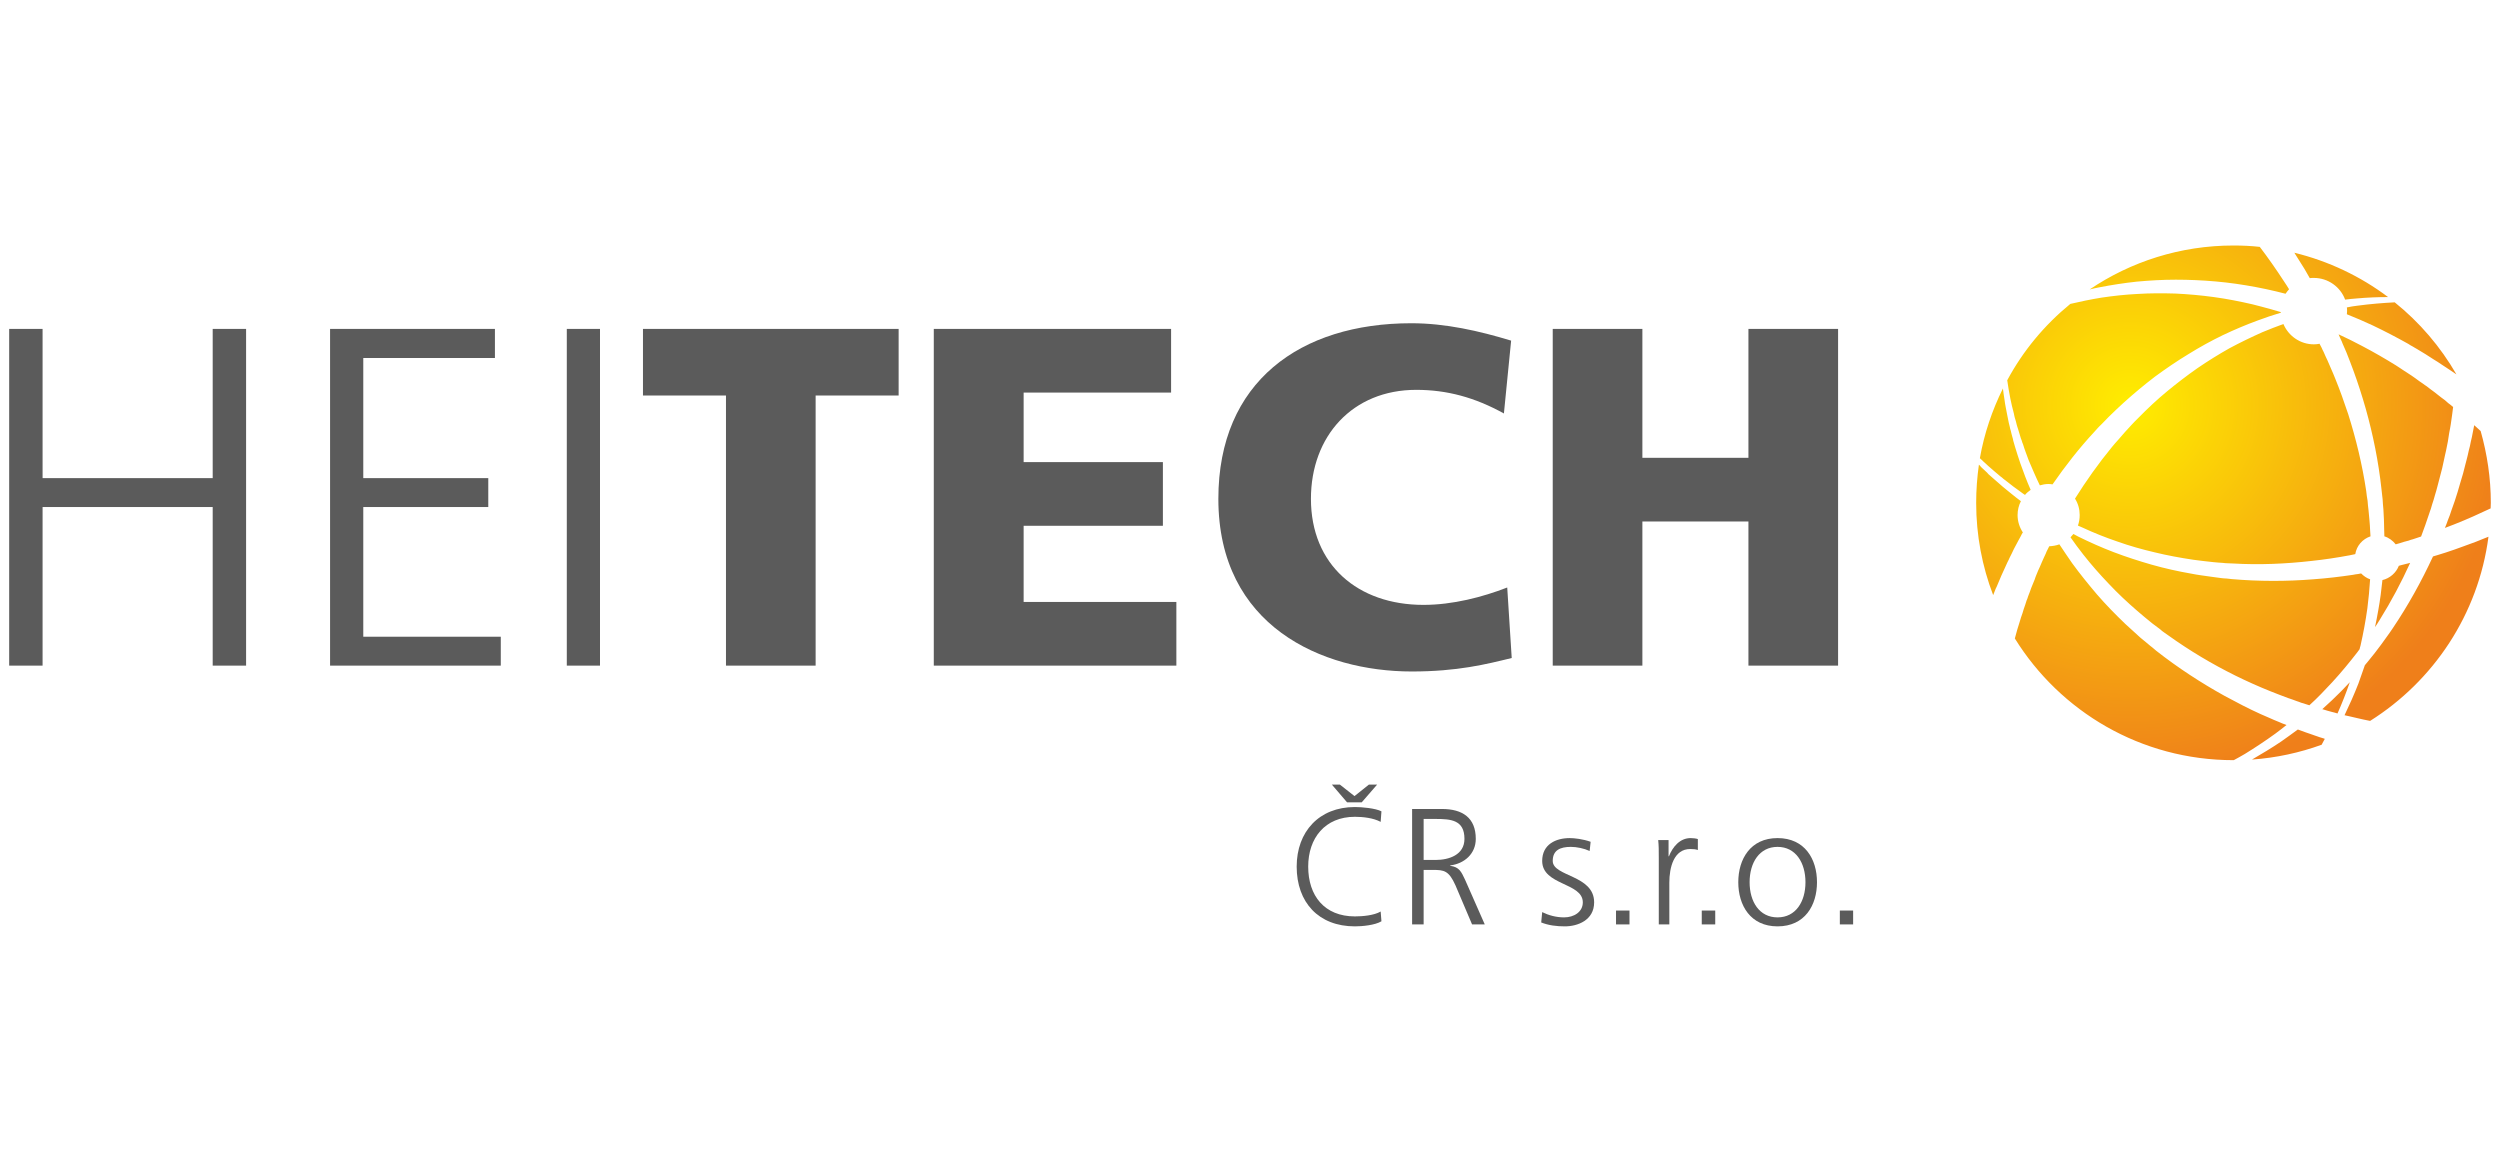
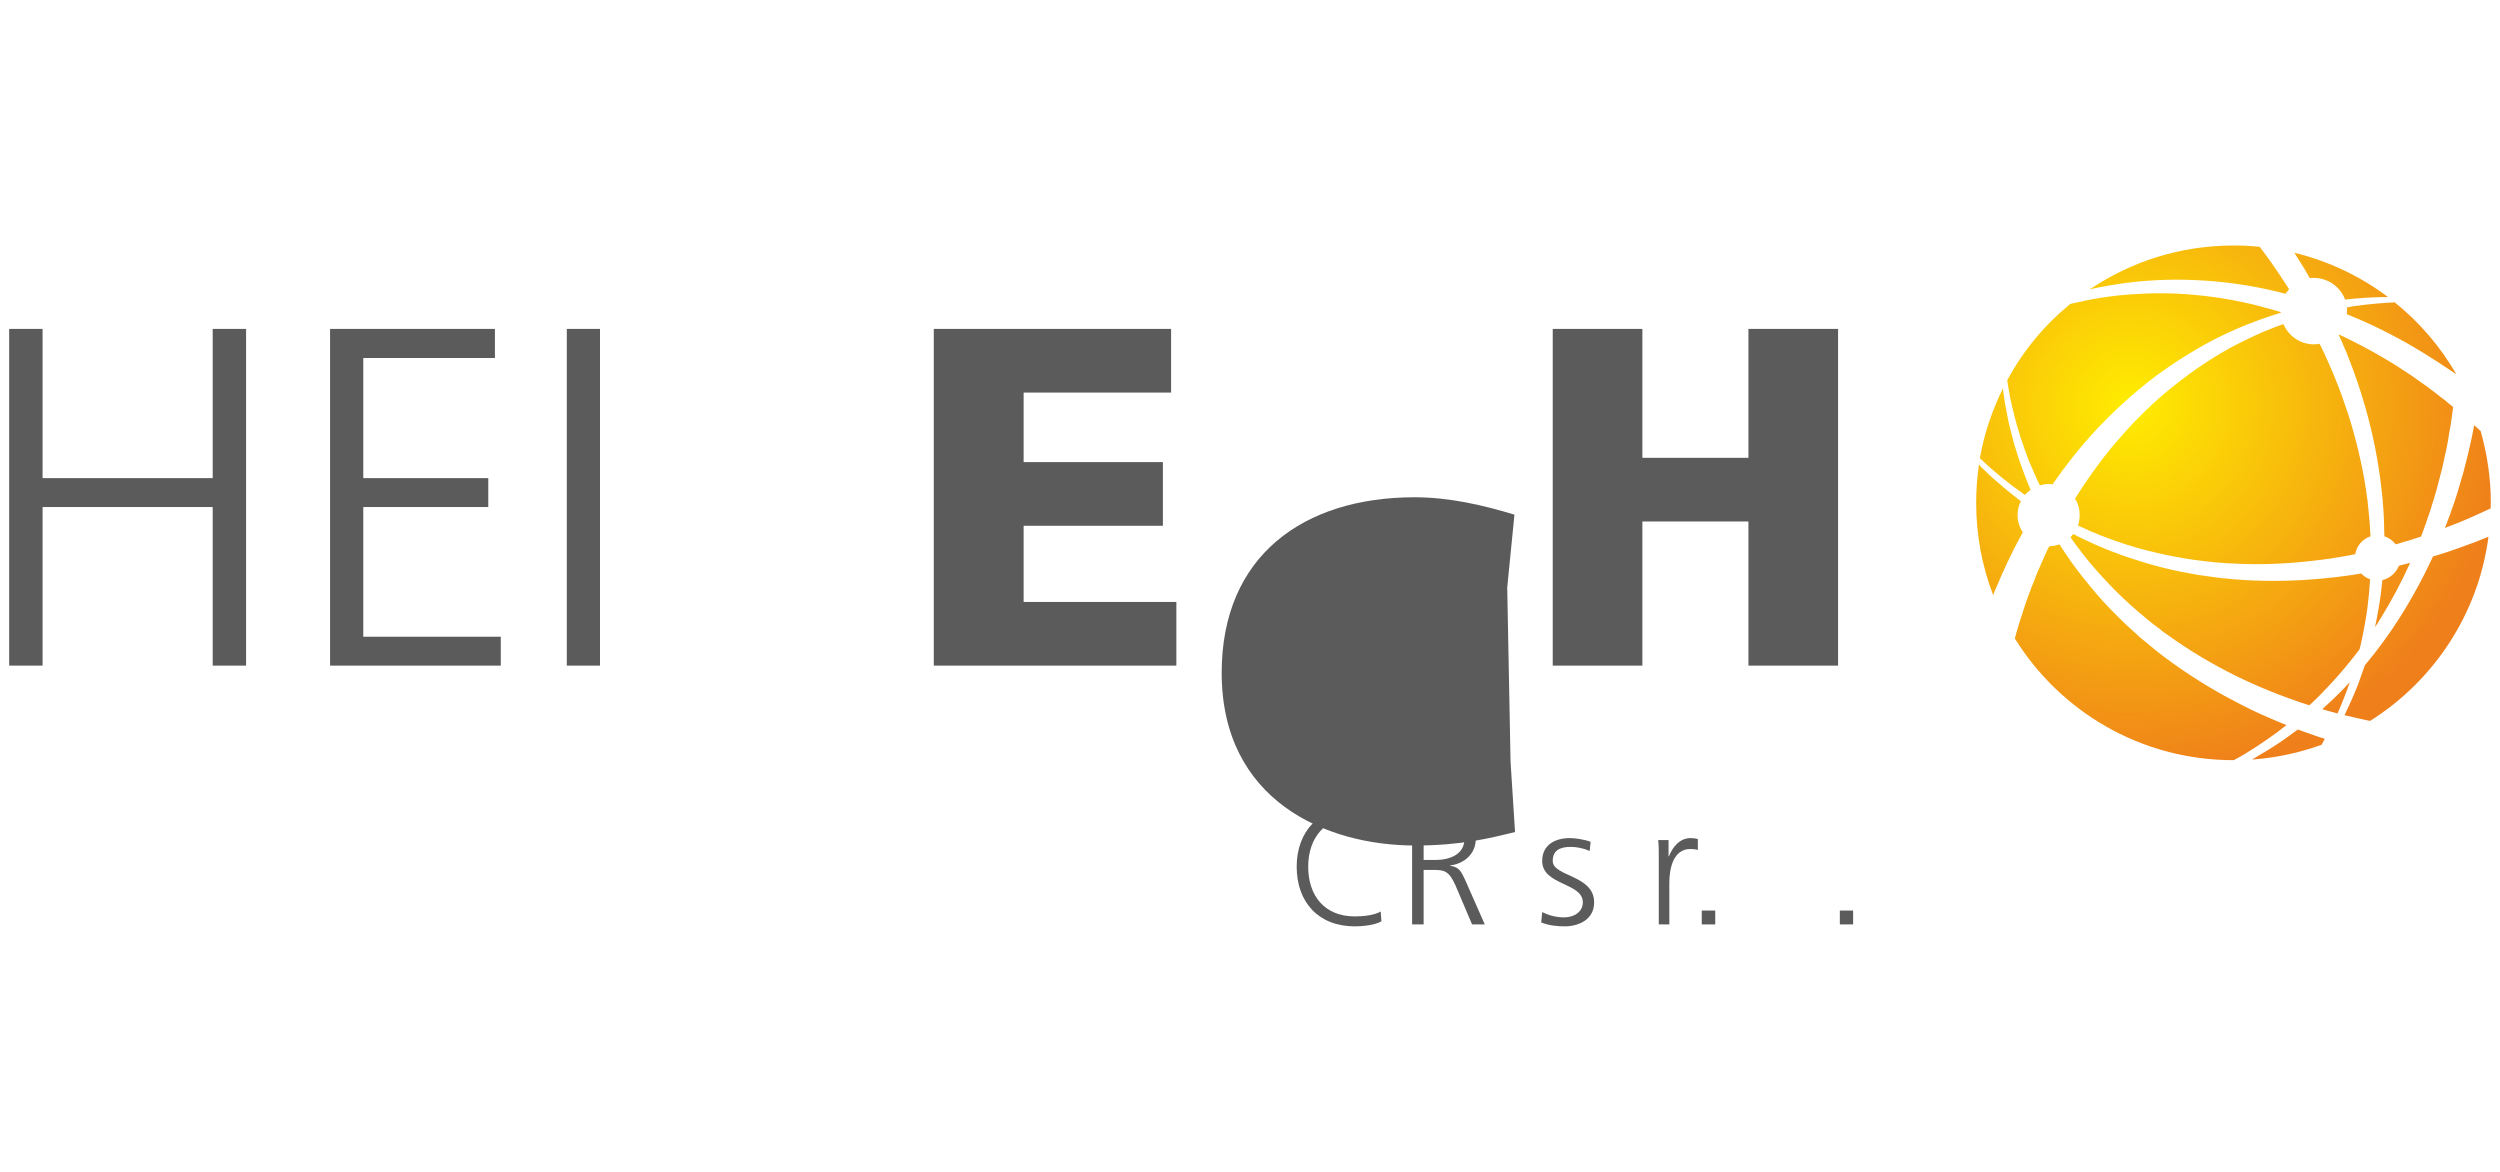
<svg xmlns="http://www.w3.org/2000/svg" xml:space="preserve" width="128mm" height="60mm" version="1.1" style="shape-rendering:geometricPrecision; text-rendering:geometricPrecision; image-rendering:optimizeQuality; fill-rule:evenodd; clip-rule:evenodd" viewBox="0 0 12800 6000">
  <defs>
    <style type="text/css">
   
    .fil1 {fill:#5B5B5B;fill-rule:nonzero}
    .fil0 {fill:url(#id0)}
   
  </style>
    <radialGradient id="id0" gradientUnits="userSpaceOnUse" gradientTransform="matrix(1.677 0.452 -0.452 1.677 -6449 -6333)" cx="10908.1" cy="2073.96" r="1106.73" fx="10908.1" fy="2073.96">
      <stop offset="0" style="stop-opacity:1; stop-color:#FFED00" />
      <stop offset="1" style="stop-opacity:1; stop-color:#EF7F1A" />
    </radialGradient>
  </defs>
  <g id="Vrstva_x0020_1">
    <g id="_708533488">
      <path class="fil0" d="M12752 2603c0,-9 1,-19 1,-28 0,-128 -19,-251 -52,-368 -11,-10 -22,-20 -33,-30l-3 15c-3,15 -6,30 -9,46 -4,15 -7,31 -10,46 -4,15 -8,31 -11,46 -2,8 -4,16 -6,24 -2,8 -4,15 -6,23 -4,16 -8,31 -12,47 -5,16 -9,32 -14,47 -2,8 -5,16 -7,24 -2,8 -5,16 -7,24 -5,16 -10,31 -15,47 -6,16 -11,32 -17,48 -3,8 -5,16 -8,24 -3,8 -6,16 -9,23 -5,14 -10,28 -16,42 16,-6 32,-12 47,-18 66,-26 128,-54 187,-82zm-2534 411c4,-7 7,-15 10,-22 6,-15 13,-30 19,-45 7,-15 14,-30 21,-46 3,-7 7,-15 10,-22 4,-8 8,-15 11,-23 8,-15 15,-30 22,-45 8,-15 16,-30 24,-45 4,-7 8,-15 12,-22 3,-6 6,-13 10,-18 -17,-26 -27,-56 -27,-89 0,-25 6,-50 17,-71 -8,-6 -17,-13 -25,-19 -23,-19 -47,-37 -69,-56l-16 -14 -8 -7 -8 -7c-11,-9 -21,-19 -32,-28l-8 -7 -7 -8 -15 -14 -15 -14 -7 -8 -5 -5c-9,64 -14,129 -14,196 0,166 31,326 87,472l4 -10c3,-8 6,-15 9,-23zm1685 769l-5 -2c-7,-2 -15,-5 -23,-7 -7,-3 -15,-5 -23,-8 -15,-5 -30,-11 -46,-16 -14,-5 -28,-10 -41,-15 -29,21 -57,42 -86,62 -49,33 -99,63 -149,92 125,-9 244,-35 357,-76l4 -8c4,-7 8,-15 12,-22zm493 -1036c15,-40 29,-79 42,-119 3,-8 5,-16 8,-23 2,-8 5,-16 7,-24 5,-15 10,-30 14,-46 5,-15 9,-31 13,-46 2,-8 4,-16 6,-23 2,-8 4,-16 6,-23 4,-16 8,-31 12,-46 3,-15 7,-31 10,-46 2,-7 3,-15 5,-23 2,-7 3,-15 5,-22 3,-15 6,-30 9,-45 2,-15 5,-30 7,-45 3,-15 6,-30 8,-44 4,-30 9,-59 12,-88l0 0c-8,-7 -16,-14 -25,-20 -6,-5 -11,-10 -17,-15 -7,-5 -13,-9 -19,-14 -12,-10 -24,-19 -37,-29 -12,-9 -25,-18 -37,-28 -7,-4 -13,-9 -20,-14 -6,-4 -13,-9 -19,-13 -13,-10 -26,-19 -39,-28 -14,-9 -27,-17 -40,-26 -7,-5 -14,-9 -21,-14 -7,-4 -13,-8 -20,-13 -55,-34 -112,-67 -171,-98 -39,-21 -80,-41 -121,-60l0 1c4,8 7,15 10,23 4,7 7,15 10,23 7,15 13,30 20,46 6,15 12,31 18,46 3,8 6,16 9,24 3,8 6,16 9,24 23,63 44,128 63,195 37,132 65,270 80,409l3 27c1,8 2,17 3,26 1,17 2,34 4,52 2,35 4,70 4,105 0,11 1,22 1,33 23,7 43,22 58,41 14,-4 29,-8 43,-13 8,-2 15,-4 23,-6 7,-3 14,-5 22,-7 14,-5 28,-9 42,-14zm-961 1145l2 0c19,-10 38,-21 57,-32 52,-32 105,-67 156,-104 19,-14 38,-29 57,-44 -14,-5 -27,-10 -40,-16 -16,-6 -31,-13 -47,-20 -7,-3 -15,-6 -23,-10 -7,-3 -15,-7 -23,-10 -62,-28 -123,-60 -184,-93 -121,-67 -239,-144 -350,-231l-20 -17c-7,-5 -14,-11 -21,-17l-40 -33c-26,-24 -52,-47 -78,-71 -50,-48 -99,-98 -144,-150 -45,-53 -88,-106 -128,-161 -22,-32 -44,-64 -65,-96 -16,6 -34,9 -52,10l-8 16c-4,7 -7,14 -10,22 -7,14 -13,29 -20,44 -6,14 -12,29 -19,43 -3,8 -6,15 -9,22 -3,7 -6,15 -8,22 -6,15 -12,29 -18,44 -5,14 -10,29 -16,43 -2,8 -5,15 -8,22 -2,7 -4,14 -7,22 -5,14 -10,28 -14,43 -5,14 -10,28 -14,43 -4,14 -9,28 -13,42 -4,15 -8,30 -12,44 232,374 646,623 1119,623zm646 -568c1,-6 3,-12 5,-19 14,-62 26,-126 35,-191 6,-49 11,-98 14,-148 -18,-6 -33,-17 -46,-30l-16 3c-8,1 -17,2 -25,4 -67,10 -135,18 -204,23 -137,11 -278,11 -417,-1l-27 -3c-8,0 -17,-1 -26,-2 -17,-2 -34,-5 -52,-7 -34,-5 -69,-9 -103,-16 -69,-12 -136,-27 -203,-46 -66,-19 -131,-40 -194,-64 -63,-24 -123,-51 -182,-80 -8,-4 -16,-9 -24,-13 -5,6 -10,12 -15,17 21,30 43,60 66,89 40,51 84,101 130,149 45,48 94,94 145,138 25,22 51,43 78,65l40 30c6,6 13,11 20,16l20 14c110,79 226,148 345,207 59,29 119,56 179,80 8,3 15,6 23,9 7,3 15,6 23,9 15,6 30,11 45,17 15,5 30,10 45,16 7,2 15,5 22,8 8,2 15,4 23,7 6,2 13,4 19,6 41,-37 79,-77 117,-118 45,-49 88,-101 129,-154l11 -15zm54 -609c-1,-33 -5,-67 -8,-101 -2,-17 -4,-33 -5,-50 -1,-9 -3,-17 -4,-25l-3 -25c-20,-134 -52,-266 -92,-393 -21,-63 -43,-125 -68,-186 -3,-7 -6,-15 -9,-22 -3,-8 -7,-15 -10,-23 -6,-15 -13,-29 -19,-44 -7,-15 -14,-29 -20,-44 -4,-7 -7,-14 -10,-21 -4,-7 -7,-14 -11,-21 -9,2 -19,3 -29,3 -70,0 -130,-43 -156,-104 -36,13 -72,27 -108,42 -56,25 -112,52 -168,82 -55,31 -110,65 -164,102 -53,37 -105,77 -156,119 -51,42 -100,88 -147,136 -24,23 -46,48 -69,73l-33 38c-6,6 -11,12 -17,19l-16 19c-69,84 -132,173 -189,264 16,25 24,54 24,84 0,19 -3,37 -9,54 8,3 15,7 23,10 58,27 118,51 180,72 62,22 126,40 190,55 65,16 132,28 198,38 34,5 67,8 101,12 17,2 34,3 50,4 9,1 17,2 26,2l25 1c135,8 271,2 403,-13 66,-7 132,-17 196,-29 8,-2 16,-3 24,-5l4 -1c7,-43 37,-77 78,-91 -1,-10 -1,-20 -2,-31zm-336 -1338c9,16 18,32 27,47 7,-1 14,-1 21,-1 73,0 136,46 160,111 20,-2 40,-5 60,-6 56,-5 109,-7 160,-7 -141,-106 -304,-184 -480,-227 17,27 35,55 52,83zm217 197c1,6 1,12 1,19l-1 16c45,18 89,37 132,57 63,30 124,62 183,95 7,5 14,9 22,13 7,4 14,9 22,13 14,9 29,17 43,26 14,9 28,18 42,27 7,4 14,9 21,13 7,5 14,9 21,14 14,9 27,18 41,27 11,8 23,15 34,23 -82,-142 -189,-267 -316,-369 -59,3 -123,8 -190,17 -18,2 -36,5 -55,9zm266 1323c-14,36 -46,64 -84,73 -5,51 -12,103 -21,153 -5,30 -11,59 -17,88 4,-6 8,-12 12,-18l13 -21c58,-93 110,-191 155,-290l0 0c-16,4 -32,8 -48,12l-10 3zm-388 735c8,2 15,5 23,7 7,2 14,4 22,6 10,2 19,5 29,8 23,-52 44,-105 63,-160 -14,15 -28,30 -43,45 -32,32 -64,63 -98,93l4 1zm-1153 -1441c6,-6 12,-13 19,-19l37 -38c25,-24 50,-49 76,-72 52,-47 106,-92 161,-134 56,-41 113,-80 171,-115 58,-36 116,-68 176,-97 59,-28 118,-53 178,-75 40,-15 79,-28 119,-40l0 -3 -48 -14c-33,-9 -65,-18 -98,-26 -65,-15 -131,-28 -197,-37 -66,-9 -132,-15 -197,-18 -65,-2 -130,-2 -193,2 -63,3 -126,10 -186,19 -55,9 -108,20 -159,32 -132,108 -242,240 -323,391 4,30 10,62 16,94 5,25 11,50 18,76l2 10 2 9c2,7 4,13 6,20 2,7 3,13 5,20l3 10 3 9c4,14 8,27 12,40l3 10 4 10c2,7 4,14 7,20 8,27 19,54 29,82 18,42 36,85 57,128 14,-4 29,-7 45,-7 7,0 13,1 20,2 65,-94 136,-185 214,-269l18 -20zm8 -720c62,-12 126,-22 191,-29 65,-6 132,-10 200,-10 67,0 136,3 204,9 69,6 138,16 207,29 34,6 68,14 103,22 16,4 32,8 48,12 6,-8 11,-16 18,-23 -8,-13 -16,-26 -25,-39 -41,-63 -83,-123 -125,-178 -44,-5 -89,-7 -135,-7 -272,0 -526,83 -736,225 17,-4 33,-8 50,-11zm-600 886l7 7 8 7 15 14 15 13 8 7 8 7c10,9 21,18 32,27l8 6 8 7 17 13c22,18 45,35 69,52 8,6 16,12 24,17 8,-10 18,-18 29,-26 -20,-45 -37,-91 -53,-136 -9,-28 -19,-56 -27,-84 -2,-7 -4,-14 -6,-21l-3 -10 -2 -10c-4,-14 -8,-28 -11,-42l-3 -10 -2 -10c-2,-7 -3,-14 -5,-20 -1,-7 -3,-14 -4,-20l-2 -10 -2 -10c-5,-27 -11,-53 -14,-79 -3,-19 -6,-38 -8,-57 -55,111 -96,231 -118,357l12 11zm2592 391c-43,18 -87,35 -133,51 -28,11 -57,20 -86,30 -15,5 -30,9 -45,14 -7,2 -14,4 -20,6l-1 2c-58,125 -126,248 -204,364l-15 22c-5,7 -10,14 -15,21l-31 43c-21,28 -42,56 -64,82 -7,8 -13,16 -19,23 -11,32 -22,64 -33,94 -22,56 -46,110 -71,162 8,2 15,3 23,5 15,4 29,7 43,10 22,5 43,10 65,14 324,-204 554,-545 606,-943z" />
      <polygon class="fil1" points="47,3408 218,3408 218,2596 1089,2596 1089,3408 1260,3408 1260,1684 1089,1684 1089,2448 218,2448 218,1684 47,1684 " />
      <polygon id="1" class="fil1" points="1690,3408 2564,3408 2564,3260 1860,3260 1860,2596 2500,2596 2500,2448 1860,2448 1860,1833 2534,1833 2534,1684 1690,1684 " />
      <polygon id="2" class="fil1" points="2902,3408 3072,3408 3072,1684 2902,1684 " />
-       <polygon id="3" class="fil1" points="3717,3408 4176,3408 4176,2025 4601,2025 4601,1684 3292,1684 3292,2025 3717,2025 " />
      <polygon id="4" class="fil1" points="4781,3408 6023,3408 6023,3082 5241,3082 5241,2692 5954,2692 5954,2366 5241,2366 5241,2010 5996,2010 5996,1684 4781,1684 " />
-       <path id="5" class="fil1" d="M7717 3008c-126,49 -279,89 -429,89 -336,0 -576,-205 -576,-543 0,-321 213,-558 539,-558 158,0 301,39 449,121l37 -373c-165,-50 -336,-89 -511,-89 -568,0 -988,299 -988,899 0,652 531,884 990,884 235,0 381,-37 512,-69l-23 -361z" />
+       <path id="5" class="fil1" d="M7717 3008l37 -373c-165,-50 -336,-89 -511,-89 -568,0 -988,299 -988,899 0,652 531,884 990,884 235,0 381,-37 512,-69l-23 -361z" />
      <polygon id="6" class="fil1" points="7950,3408 8409,3408 8409,2670 8952,2670 8952,3408 9411,3408 9411,1684 8952,1684 8952,2344 8409,2344 8409,1684 7950,1684 " />
      <path id="7" class="fil1" d="M7073 4154c-31,-16 -101,-22 -136,-22 -183,0 -298,126 -298,305 0,183 112,306 298,306 37,0 103,-6 136,-26l-4 -50c-34,20 -93,25 -132,25 -156,0 -239,-106 -239,-255 0,-146 86,-255 239,-255 42,0 95,6 132,26l4 -54zm-22 -137l-42 0 -74 59 -75 -59 -41 0 78 91 75 0 79 -91z" />
      <path id="8" class="fil1" d="M7289 4193l60 0c80,0 149,5 149,102 0,82 -79,108 -148,108l-61 0 0 -210zm-59 540l59 0 0 -279 48 0c56,0 81,3 115,79l85 200 65 0 -101 -229c-19,-40 -29,-65 -76,-71l0 -2c73,-9 131,-60 131,-136 0,-108 -68,-153 -173,-153l-153 0 0 591z" />
      <path id="9" class="fil1" d="M7891 4723c38,15 79,20 121,20 65,0 150,-31 150,-123 0,-141 -212,-131 -212,-212 0,-55 38,-72 93,-72 30,0 68,8 96,21l5 -47c-38,-14 -84,-19 -107,-19 -71,0 -141,32 -141,117 0,126 208,110 208,212 0,49 -45,77 -96,77 -41,0 -80,-11 -112,-27l-5 53z" />
-       <polygon id="10" class="fil1" points="8274,4733 8343,4733 8343,4662 8274,4662 " />
      <path id="11" class="fil1" d="M8493 4733l54 0 0 -214c0,-78 23,-172 107,-172 14,0 28,1 39,5l0 -56c-9,-3 -24,-5 -37,-5 -55,0 -92,45 -111,93l-2 0 0 -83 -53 0c3,31 3,49 3,96l0 336z" />
      <polygon id="12" class="fil1" points="8713,4733 8782,4733 8782,4662 8713,4662 " />
-       <path id="13" class="fil1" d="M8900 4517c0,118 62,226 201,226 140,0 202,-108 202,-226 0,-118 -62,-226 -202,-226 -139,0 -201,108 -201,226zm58 0c0,-100 50,-181 143,-181 93,0 143,81 143,181 0,100 -50,180 -143,180 -93,0 -143,-80 -143,-180z" />
      <polygon id="14" class="fil1" points="9420,4733 9488,4733 9488,4662 9420,4662 " />
    </g>
  </g>
</svg>